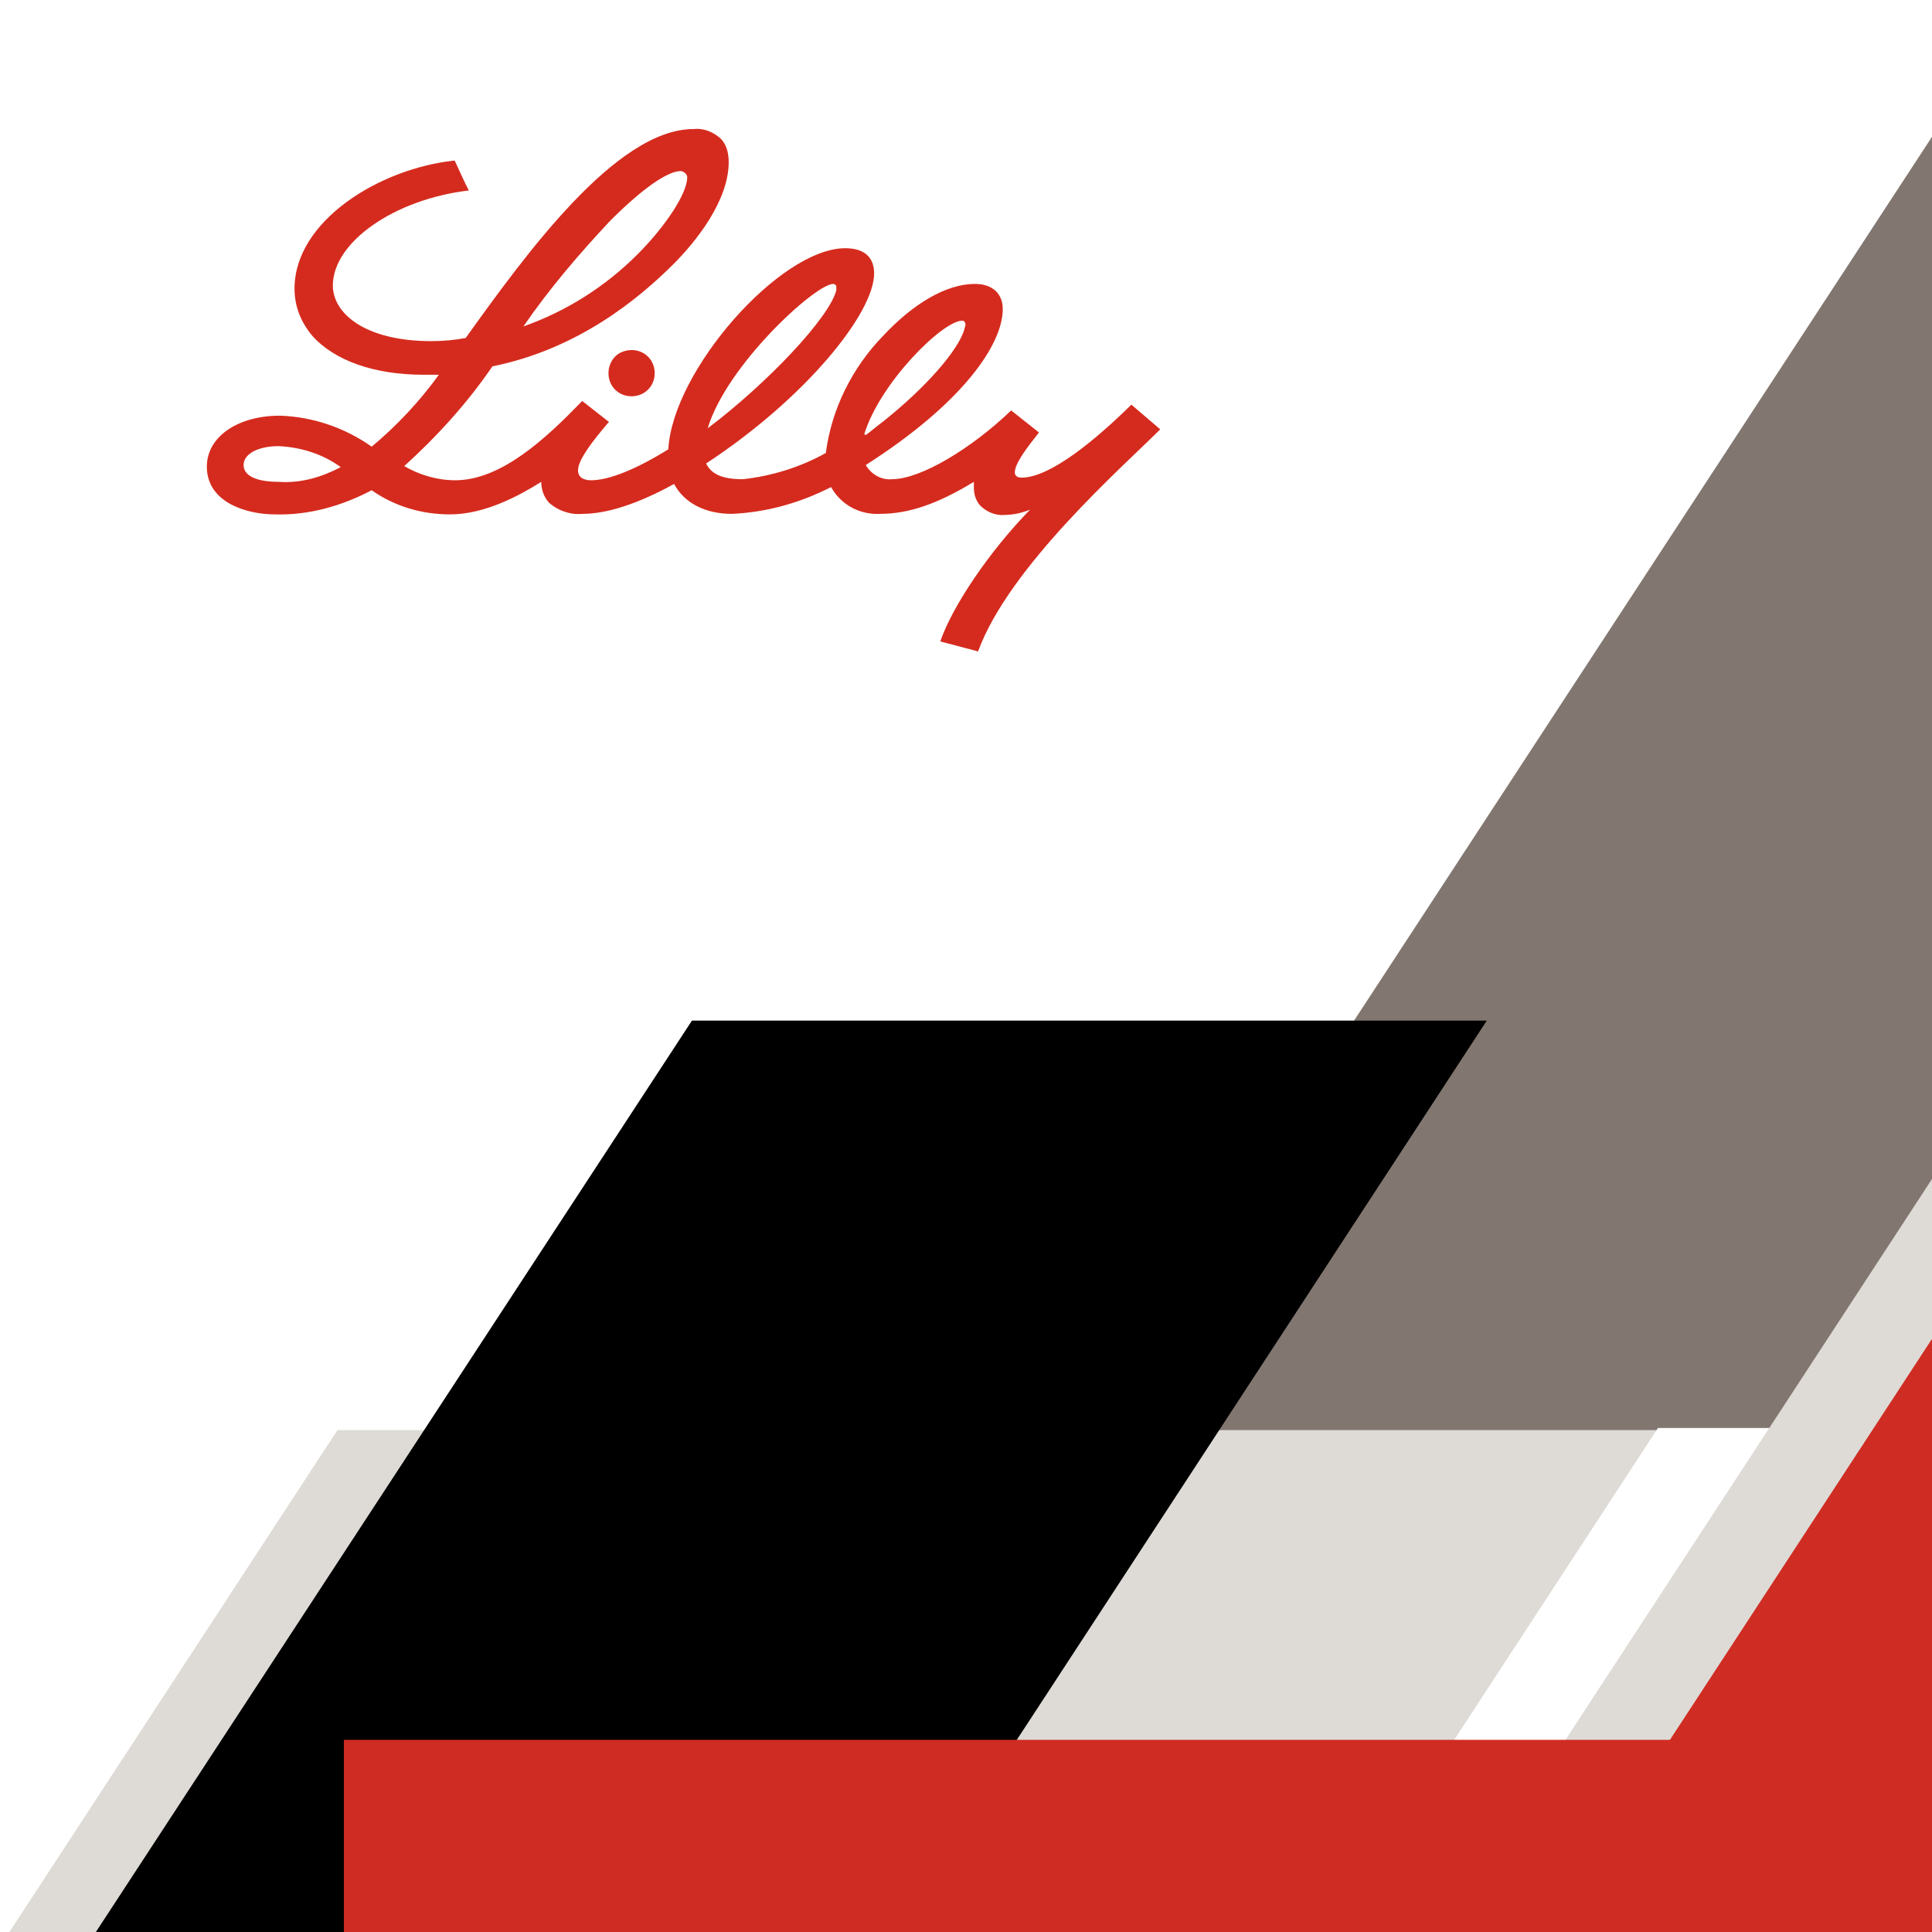
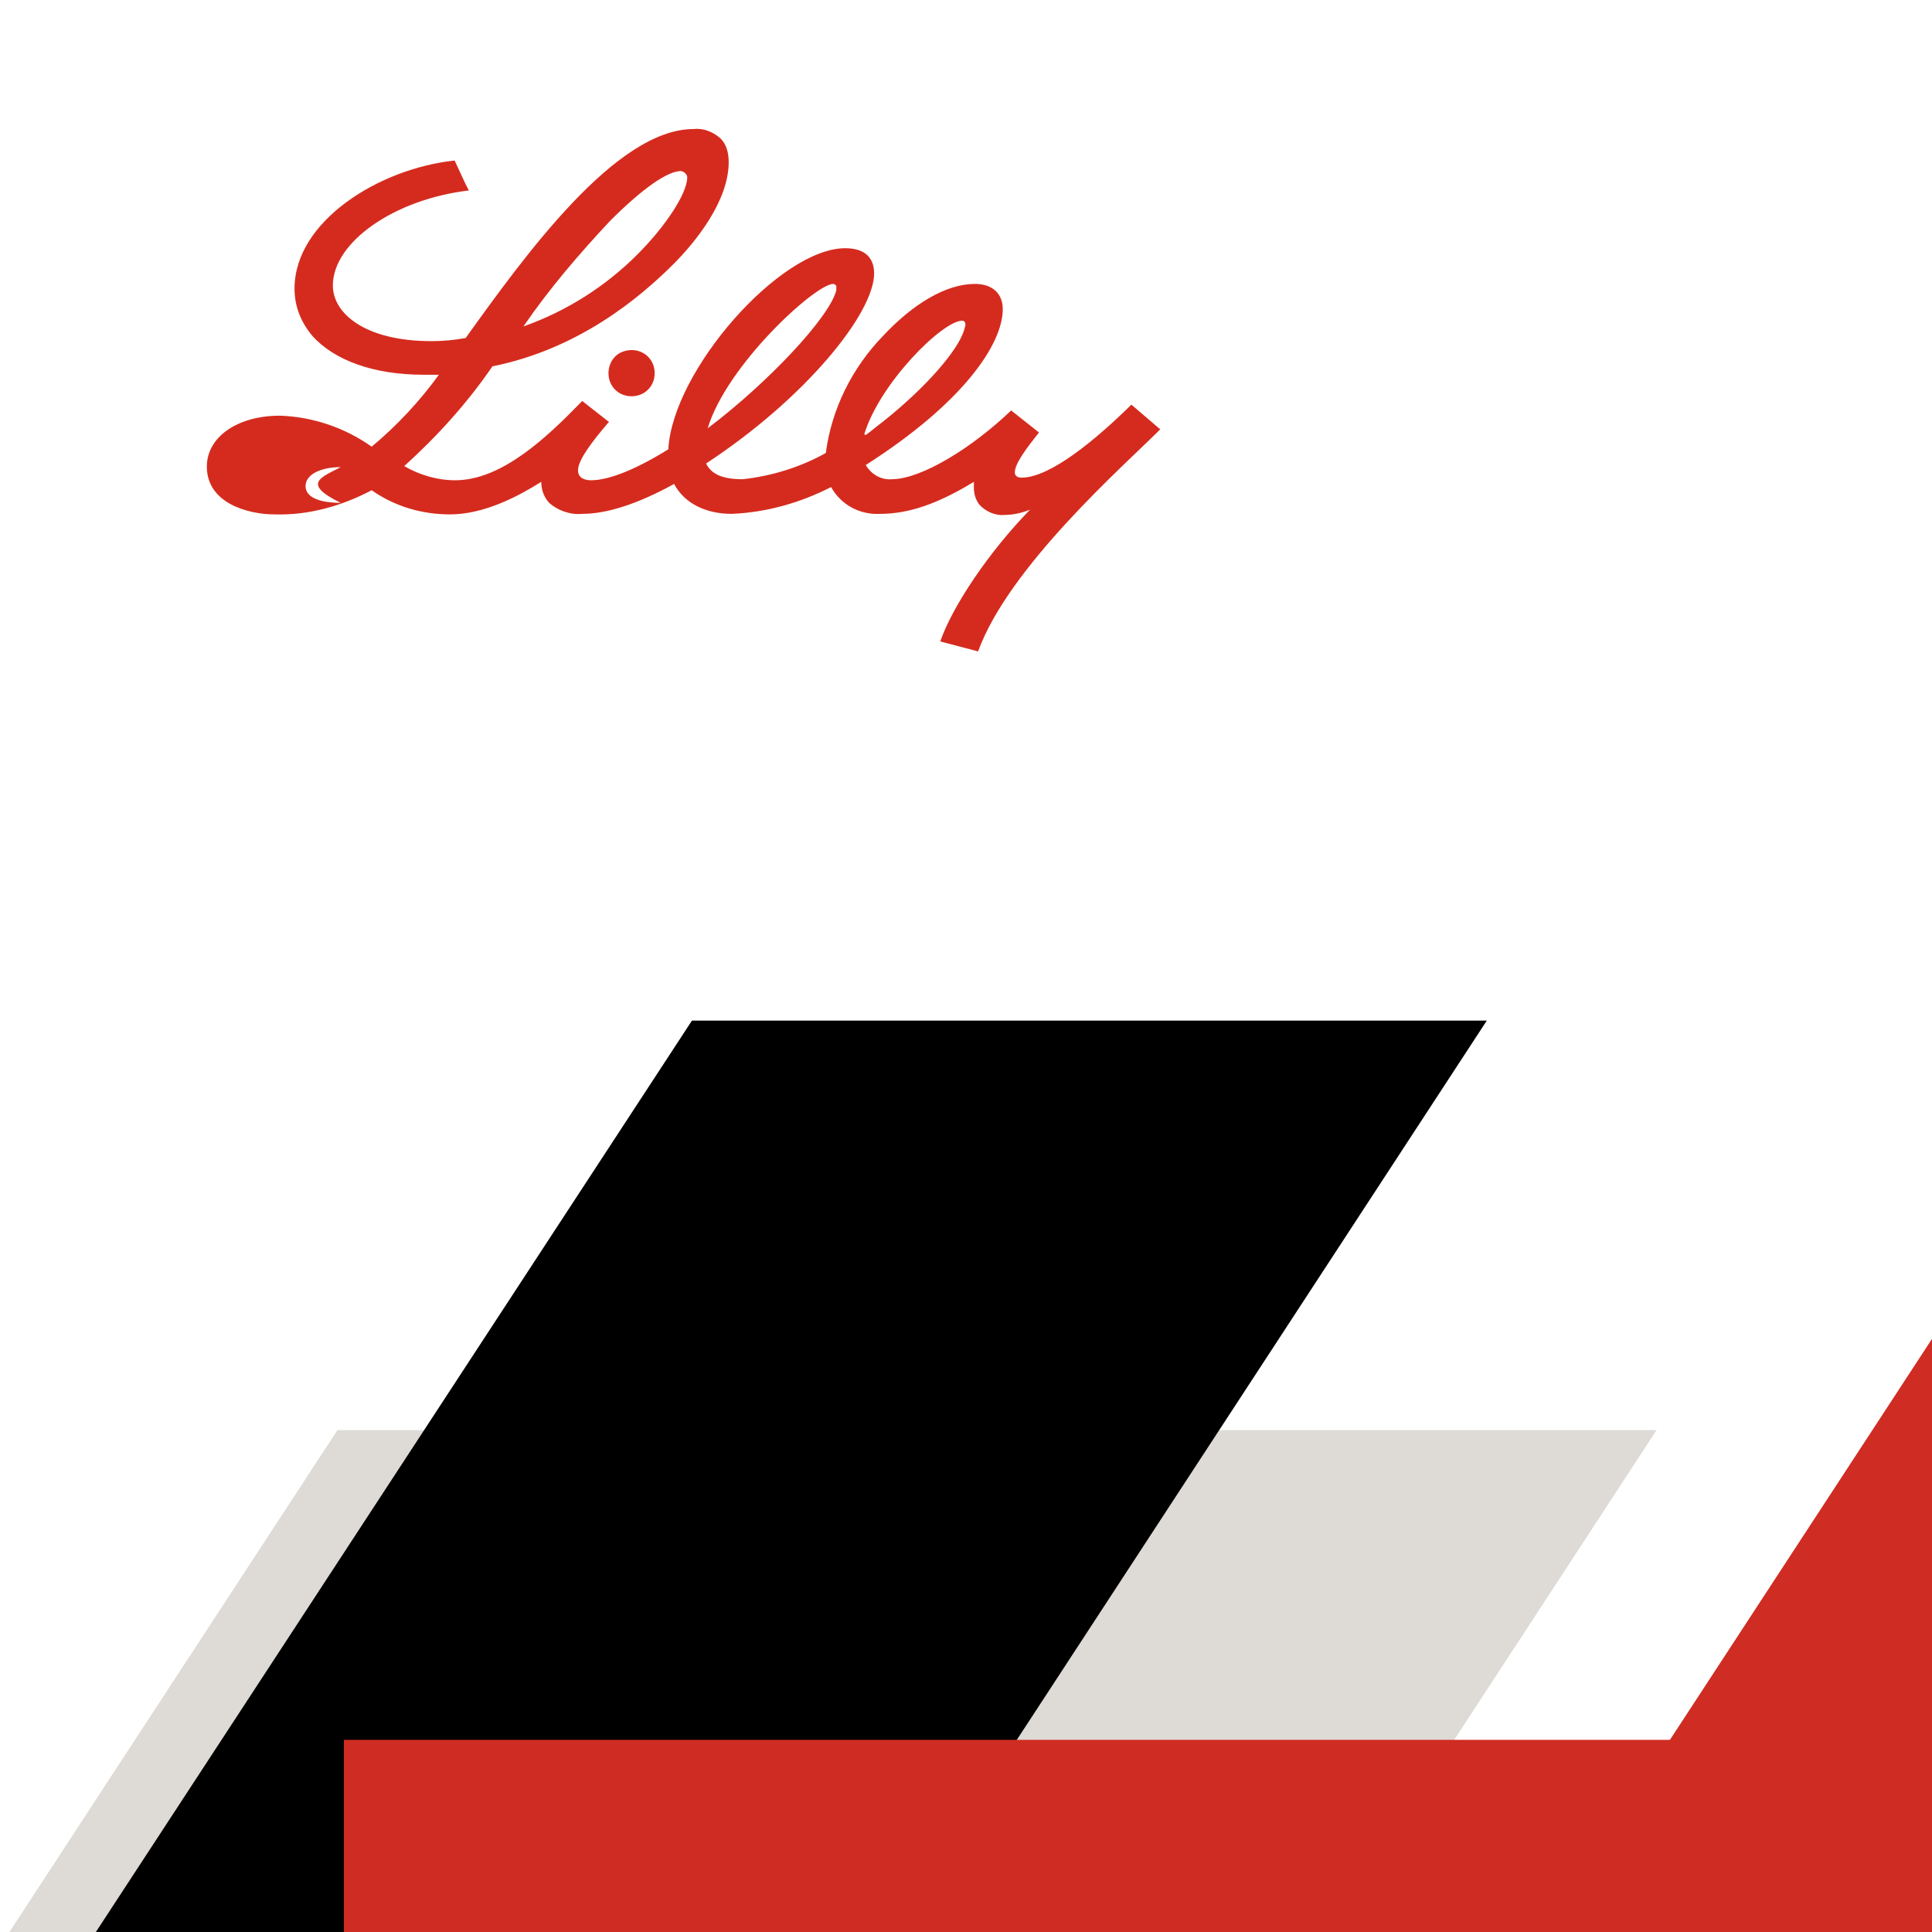
<svg xmlns="http://www.w3.org/2000/svg" version="1.1" id="Layer_1" x="0px" y="0px" viewBox="0 0 368 368" style="enable-background:new 0 0 368 368;" xml:space="preserve">
  <style type="text/css">
	.st0{fill-rule:evenodd;clip-rule:evenodd;fill:#FFFFFF;}
	.st1{fill-rule:evenodd;clip-rule:evenodd;fill:#827770;}
	.st2{fill-rule:evenodd;clip-rule:evenodd;fill:#DEDBD6;}
	.st3{fill-rule:evenodd;clip-rule:evenodd;fill:#CF2C23;}
	.st4{fill:#D52B1E;}
</style>
  <g id="Congress-Event-_x28_SABCS_x29_">
    <g id="LS---Oncology-_x28_SABCS_x29_" transform="translate(-928, -161)">
      <g id="Group-3" transform="translate(928, 161)">
        <g id="Group-6-Copy-2">
          <g id="Mask">
-             <rect id="path-1_00000109737286940149446300000004132711276906368153_" class="st0" width="368" height="368" />
-           </g>
+             </g>
          <g id="Group-6">
            <g transform="translate(-108, -50)">
              <g id="Bitmap" transform="translate(252.134, 0)">
                <g id="Mask_00000183210643965100803790000015043634623508701112_">
-                   <polygon id="path-3_00000005969776524837161550000014346797070200952503_" class="st1" points="273.6,0 637.9,0           364.3,418.4 0,418.4         " />
-                 </g>
+                   </g>
              </g>
              <rect id="Rectangle-Copy-5" x="100.6" y="322.4" class="st2" width="527.3" height="96" />
              <polygon id="Rectangle" points="239.8,244.4 391.2,244.4 277.5,418.4 126,418.4       " />
              <polygon id="Rectangle-Copy-7" class="st0" points="423.8,322 554.4,322 456.3,472 325.8,472       " />
              <polygon id="Rectangle-Copy-15" class="st0" points="77,311.2 179.6,311.2 102.6,429 0,429       " />
-               <polygon id="Rectangle-Copy-6" class="st2" points="535.2,184 739.2,184 586,418.4 382,418.4       " />
              <rect id="Rectangle-Copy-4" x="173.5" y="381.4" class="st3" width="254" height="37" />
              <polygon id="Rectangle-Copy" class="st3" points="555.1,184 759,184 605.8,418.4 401.9,418.4       " />
            </g>
          </g>
        </g>
        <g id="Group-Copy-26" transform="translate(30, 58)">
          <g id="Rectangle_3090">
				</g>
          <g id="Group_9845">
            <g transform="translate(0, -0.021)">
-               <path id="Path_12572" class="st4" d="M134.9,24.9c1.1-0.8,2.1-1.7,3.2-2.5c8.2-6.5,14.5-13.7,15.6-17.7c0-0.2,0.2-0.6,0.2-0.8        c0-0.4-0.2-0.8-0.6-0.8c-3.8,0-15.8,12-18.7,21.7l0,0H134.9z M104.8,23.6C116.2,15,128,2.5,129.3-2.7c0-0.2,0-0.4,0-0.6        c0-0.2,0-0.4-0.2-0.4c-0.2-0.2-0.2-0.2-0.4-0.2C125.2-3.8,108.4,11.6,104.8,23.6 M34.9,31c-3.4-2.5-7.6-3.8-11.8-4        c-4,0-6.7,1.5-6.7,3.6c0,2.3,3,3.2,6.7,3.2C27.3,34.1,31.3,32.9,34.9,31 M69.7,4.2c8.2-2.9,15.6-7.6,21.7-13.7        c5.3-5.3,9.5-11.6,9.5-14.7c0-0.4-0.2-0.6-0.4-0.8c-0.2-0.2-0.6-0.4-0.8-0.4c-2.5,0-7.2,3.2-13.5,9.5        C80.4-9.7,74.7-3.1,69.7,4.2 M191,23.8c-7,7-28.8,26.1-34.7,42.3l-7.2-1.9c2.3-6.7,9.3-17.1,17.1-25.1c-1.5,0.6-3.2,1-4.8,1        c-1.7,0.2-3.6-0.6-4.8-1.9c-0.8-1-1.1-2.1-1.1-3.4c0-0.4,0-0.6,0-1c-6.9,4.2-12.4,6.1-17.9,6.1c-3.8,0.2-7.4-1.7-9.3-5.1        c-5.9,3-12.2,4.8-18.9,5.1c-5.1,0-9.1-2.1-11-5.7c-6.9,3.8-12.8,5.7-17.5,5.7c-2.3,0.2-4.6-0.6-6.3-2.1c-1-1.1-1.5-2.5-1.5-4        C68.8,36.5,62.3,40,55.7,40c-5.3,0-10.5-1.5-14.9-4.6c-5.7,3-12,4.8-18.5,4.6c-5,0-12.9-2.1-12.9-9.1c0-5.7,5.9-9.7,13.9-9.7        c6.3,0.2,12.4,2.3,17.5,5.9c4.8-4,9.1-8.6,12.8-13.7c-1.1,0-2.1,0-3,0c-9.3,0-16.9-2.7-21.1-7.4c-2.1-2.5-3.4-5.5-3.4-9        c0-12.9,16.2-22.9,30.5-24.4c1,2.1,1.7,3.8,2.7,5.7C45-20,33.4-11.8,33.4-3.6C33.4,1.7,39.5,7,52.2,7c2.1,0,4.4-0.2,6.5-0.6        c11.2-15.6,28.6-39.8,43.4-39.8c1.7-0.2,3.4,0.4,4.8,1.5s1.9,2.9,1.9,4.8c0,7.4-6.3,15.2-10.5,19.4        C91.8-1.2,80.2,8.5,63.8,11.8c-4.8,7-10.5,13.3-16.8,19c2.9,1.7,6.3,2.7,9.7,2.7c8.8,0,17.3-8,24-14.9l0.2-0.2l5.1,4l-0.2,0.2        c-2.9,3.4-5.7,7-5.7,9c0,1.5,1.3,1.9,2.5,1.9c3.4,0,8.6-2.1,14.7-5.9l0,0c0.8-15,21.3-38.3,33.7-38.3c3.6,0,5.5,1.7,5.5,4.8        c0,7.6-13.1,23.8-32,36.2l0,0c1,2.1,3.2,3,7,3c5.5-0.6,11-2.3,15.8-5c1.1-8.4,5-16.2,10.9-22.3c5.7-6.1,12-9.9,17.5-9.9        c3.4,0,5.3,1.9,5.3,4.8c0,6.7-7.6,17.9-26.1,29.7c1,1.7,2.9,2.9,5,2.7c5.5,0,15.2-5.9,22.7-13.1l5.3,4.2        c-2.3,2.9-4.6,5.9-4.6,7.6c0,0.6,0.4,1,1.3,1c5.5,0,14.3-7.4,20.9-13.9L191,23.8z M90.3,8.7c2.5,0,4.4,1.9,4.4,4.4        s-1.9,4.4-4.4,4.4c-2.5,0-4.4-1.9-4.4-4.4c0-1.1,0.4-2.3,1.3-3.2C88,9.1,89.2,8.7,90.3,8.7" />
+               <path id="Path_12572" class="st4" d="M134.9,24.9c1.1-0.8,2.1-1.7,3.2-2.5c8.2-6.5,14.5-13.7,15.6-17.7c0-0.2,0.2-0.6,0.2-0.8        c0-0.4-0.2-0.8-0.6-0.8c-3.8,0-15.8,12-18.7,21.7l0,0H134.9z M104.8,23.6C116.2,15,128,2.5,129.3-2.7c0-0.2,0-0.4,0-0.6        c0-0.2,0-0.4-0.2-0.4c-0.2-0.2-0.2-0.2-0.4-0.2C125.2-3.8,108.4,11.6,104.8,23.6 M34.9,31c-4,0-6.7,1.5-6.7,3.6c0,2.3,3,3.2,6.7,3.2C27.3,34.1,31.3,32.9,34.9,31 M69.7,4.2c8.2-2.9,15.6-7.6,21.7-13.7        c5.3-5.3,9.5-11.6,9.5-14.7c0-0.4-0.2-0.6-0.4-0.8c-0.2-0.2-0.6-0.4-0.8-0.4c-2.5,0-7.2,3.2-13.5,9.5        C80.4-9.7,74.7-3.1,69.7,4.2 M191,23.8c-7,7-28.8,26.1-34.7,42.3l-7.2-1.9c2.3-6.7,9.3-17.1,17.1-25.1c-1.5,0.6-3.2,1-4.8,1        c-1.7,0.2-3.6-0.6-4.8-1.9c-0.8-1-1.1-2.1-1.1-3.4c0-0.4,0-0.6,0-1c-6.9,4.2-12.4,6.1-17.9,6.1c-3.8,0.2-7.4-1.7-9.3-5.1        c-5.9,3-12.2,4.8-18.9,5.1c-5.1,0-9.1-2.1-11-5.7c-6.9,3.8-12.8,5.7-17.5,5.7c-2.3,0.2-4.6-0.6-6.3-2.1c-1-1.1-1.5-2.5-1.5-4        C68.8,36.5,62.3,40,55.7,40c-5.3,0-10.5-1.5-14.9-4.6c-5.7,3-12,4.8-18.5,4.6c-5,0-12.9-2.1-12.9-9.1c0-5.7,5.9-9.7,13.9-9.7        c6.3,0.2,12.4,2.3,17.5,5.9c4.8-4,9.1-8.6,12.8-13.7c-1.1,0-2.1,0-3,0c-9.3,0-16.9-2.7-21.1-7.4c-2.1-2.5-3.4-5.5-3.4-9        c0-12.9,16.2-22.9,30.5-24.4c1,2.1,1.7,3.8,2.7,5.7C45-20,33.4-11.8,33.4-3.6C33.4,1.7,39.5,7,52.2,7c2.1,0,4.4-0.2,6.5-0.6        c11.2-15.6,28.6-39.8,43.4-39.8c1.7-0.2,3.4,0.4,4.8,1.5s1.9,2.9,1.9,4.8c0,7.4-6.3,15.2-10.5,19.4        C91.8-1.2,80.2,8.5,63.8,11.8c-4.8,7-10.5,13.3-16.8,19c2.9,1.7,6.3,2.7,9.7,2.7c8.8,0,17.3-8,24-14.9l0.2-0.2l5.1,4l-0.2,0.2        c-2.9,3.4-5.7,7-5.7,9c0,1.5,1.3,1.9,2.5,1.9c3.4,0,8.6-2.1,14.7-5.9l0,0c0.8-15,21.3-38.3,33.7-38.3c3.6,0,5.5,1.7,5.5,4.8        c0,7.6-13.1,23.8-32,36.2l0,0c1,2.1,3.2,3,7,3c5.5-0.6,11-2.3,15.8-5c1.1-8.4,5-16.2,10.9-22.3c5.7-6.1,12-9.9,17.5-9.9        c3.4,0,5.3,1.9,5.3,4.8c0,6.7-7.6,17.9-26.1,29.7c1,1.7,2.9,2.9,5,2.7c5.5,0,15.2-5.9,22.7-13.1l5.3,4.2        c-2.3,2.9-4.6,5.9-4.6,7.6c0,0.6,0.4,1,1.3,1c5.5,0,14.3-7.4,20.9-13.9L191,23.8z M90.3,8.7c2.5,0,4.4,1.9,4.4,4.4        s-1.9,4.4-4.4,4.4c-2.5,0-4.4-1.9-4.4-4.4c0-1.1,0.4-2.3,1.3-3.2C88,9.1,89.2,8.7,90.3,8.7" />
            </g>
          </g>
        </g>
      </g>
      <g id="diabetes_black">
		</g>
    </g>
  </g>
</svg>